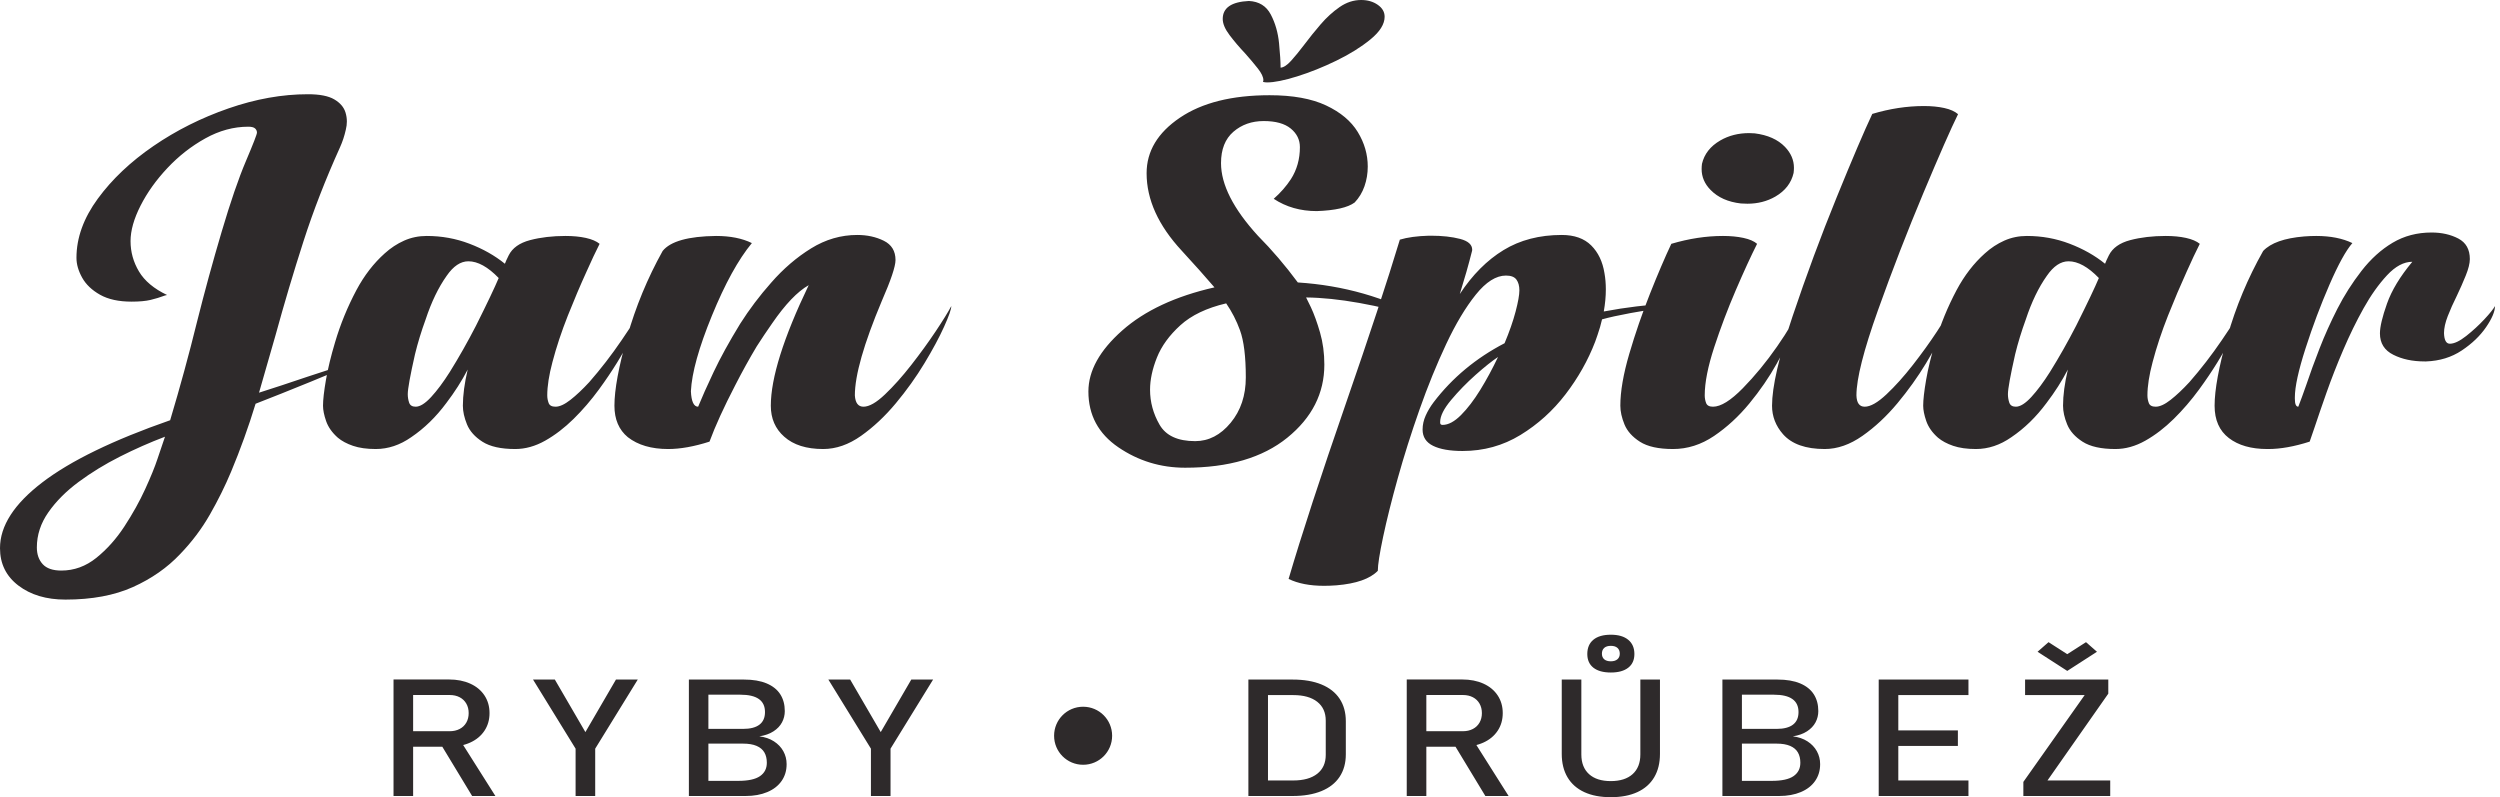
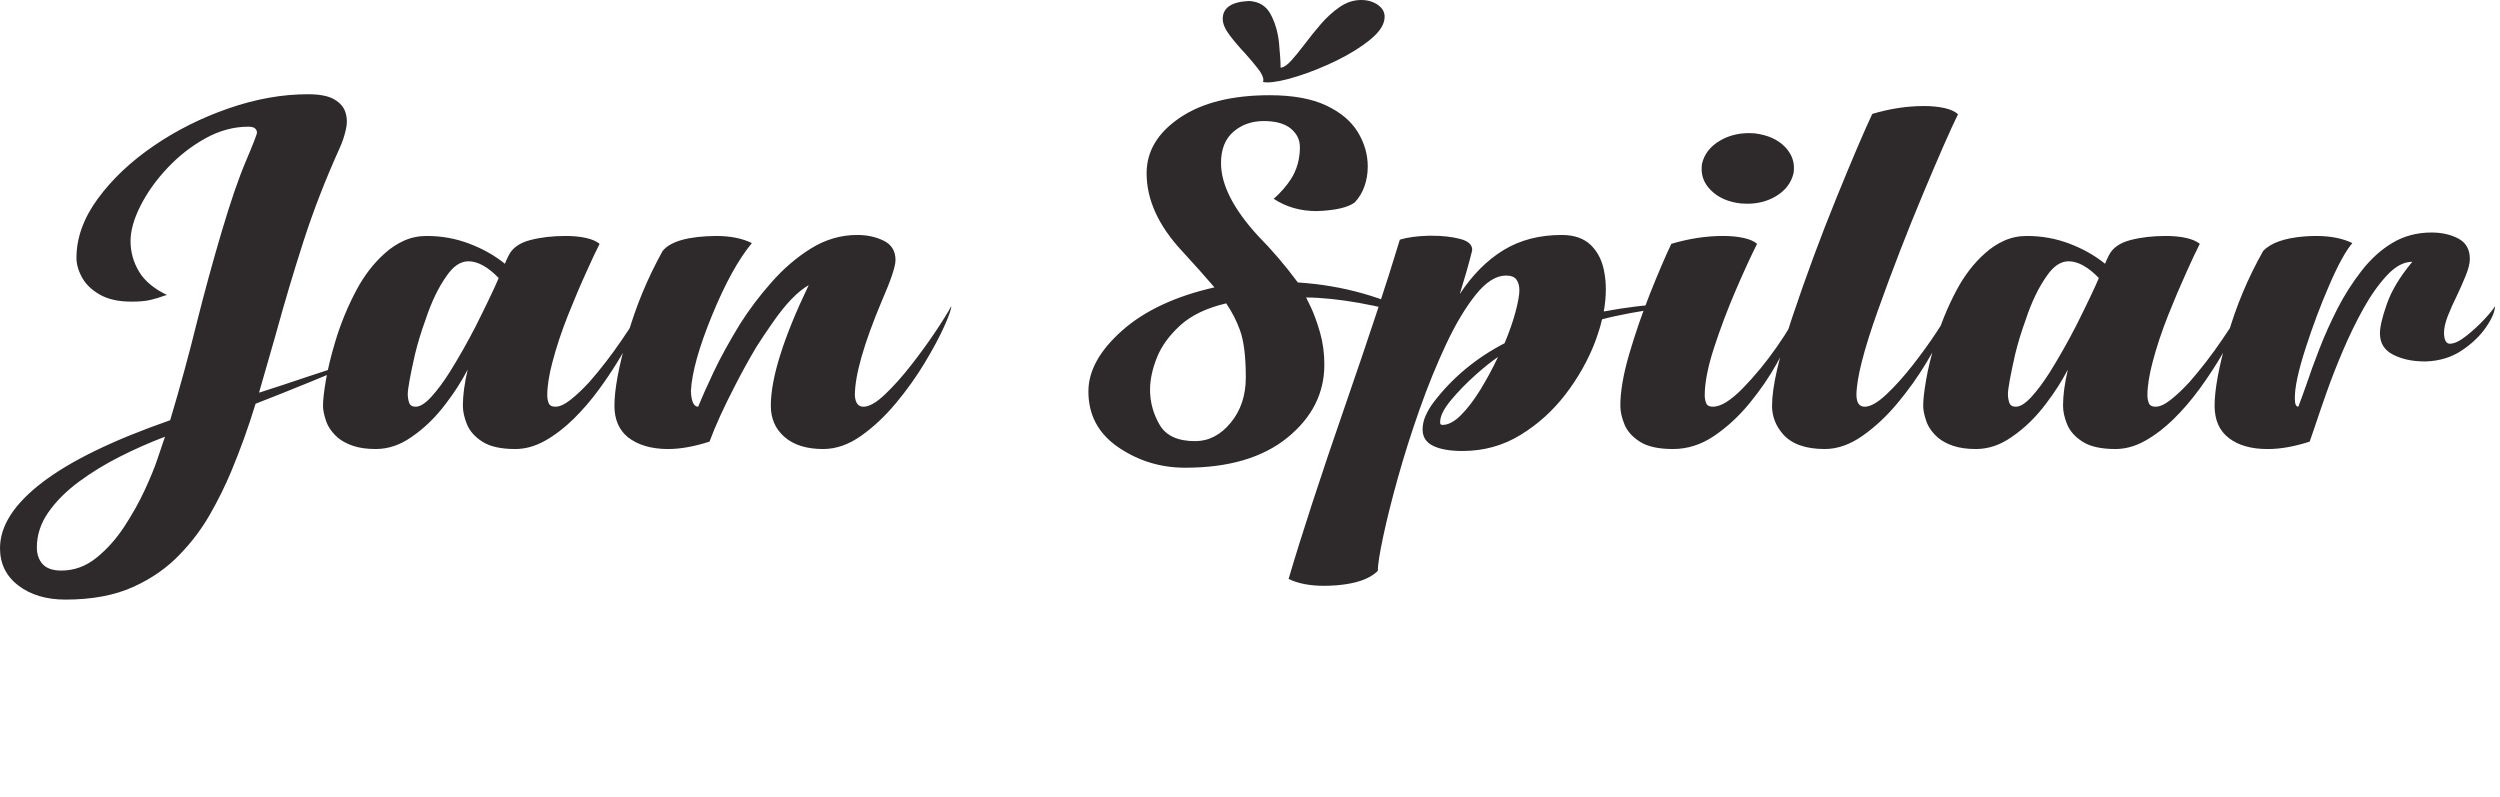
<svg xmlns="http://www.w3.org/2000/svg" width="392" height="125" viewBox="0 0 392 125" fill="none">
  <path d="M43.208 52.544C44.576 47.555 46.034 42.656 47.583 37.845C49.13 33.036 51.04 28.124 53.307 23.109C53.703 22.235 54.009 21.309 54.226 20.331C54.334 19.894 54.388 19.469 54.388 19.058C54.388 18.57 54.316 18.093 54.171 17.63C53.919 16.808 53.335 16.125 52.417 15.585C51.499 15.045 50.121 14.776 48.285 14.776C44.252 14.776 40.103 15.515 35.835 16.995C31.569 18.473 27.644 20.441 24.061 22.897C20.478 25.353 17.57 28.104 15.338 31.152C13.105 34.2 11.989 37.293 11.989 40.43C11.989 41.434 12.287 42.469 12.881 43.537C13.476 44.604 14.411 45.498 15.689 46.217C16.967 46.938 18.615 47.297 20.632 47.297C21.855 47.297 22.845 47.207 23.602 47.028C24.358 46.848 25.114 46.617 25.871 46.333L26.195 46.256C24.142 45.279 22.674 44.05 21.793 42.572C20.91 41.093 20.47 39.504 20.47 37.807C20.47 36.161 20.991 34.31 22.036 32.252C23.08 30.194 24.484 28.227 26.249 26.35C28.012 24.472 29.992 22.922 32.19 21.7C34.386 20.479 36.636 19.867 38.941 19.867C39.444 19.867 39.796 19.959 39.994 20.138C40.191 20.319 40.291 20.538 40.291 20.794C40.291 21.051 39.715 22.536 38.563 25.25C37.41 27.963 36.14 31.66 34.755 36.341C33.368 41.022 32.081 45.729 30.893 50.461C29.633 55.579 28.229 60.722 26.68 65.892C17.75 69.004 11.071 72.251 6.643 75.634C2.213 79.015 0 82.456 0 85.954C0 88.397 0.963 90.351 2.889 91.818C4.814 93.284 7.272 94.016 10.261 94.016C14.402 94.016 17.931 93.361 20.847 92.049C23.764 90.737 26.23 89.014 28.247 86.88C30.083 84.976 31.64 82.906 32.918 80.668C34.196 78.431 35.304 76.194 36.24 73.955C37.679 70.509 38.959 66.961 40.075 63.307C42.595 62.331 45.494 61.174 48.77 59.836C52.047 58.498 55.054 57.199 57.79 55.939C54.837 56.892 51.651 57.933 48.23 59.064C45.349 60.042 42.811 60.878 40.615 61.572C41.514 58.485 42.378 55.477 43.208 52.544ZM22.764 76.695C21.882 78.623 20.794 80.578 19.497 82.559C18.237 84.487 16.778 86.121 15.122 87.459C13.466 88.795 11.63 89.465 9.614 89.465C8.28 89.465 7.309 89.129 6.697 88.462C6.084 87.791 5.779 86.918 5.779 85.838C5.779 83.884 6.381 82.044 7.588 80.321C8.794 78.598 10.378 77.01 12.341 75.557C14.303 74.104 16.454 72.785 18.795 71.602C21.135 70.419 23.494 69.378 25.871 68.477C25.474 69.66 25.079 70.83 24.682 71.989C24.285 73.196 23.647 74.766 22.764 76.695ZM86.62 56.788C87.232 54.449 88.042 52.004 89.051 49.458C90.023 47.015 90.995 44.726 91.968 42.591C92.724 40.894 93.407 39.44 94.019 38.232C93.515 37.82 92.796 37.512 91.859 37.305C90.922 37.1 89.86 36.998 88.673 36.998C86.62 36.998 84.766 37.216 83.11 37.653C81.453 38.091 80.337 38.887 79.761 40.044C79.616 40.328 79.491 40.591 79.382 40.835C79.275 41.081 79.202 41.254 79.168 41.357C77.582 40.071 75.728 39.022 73.603 38.213C71.479 37.402 69.247 36.998 66.906 36.998C65.646 36.998 64.467 37.242 63.368 37.73C62.27 38.218 61.253 38.887 60.318 39.736C58.589 41.28 57.112 43.196 55.888 45.485C54.484 48.133 53.367 50.86 52.54 53.663C51.892 55.823 51.415 57.791 51.109 59.565C50.803 61.341 50.649 62.69 50.649 63.617C50.649 64.285 50.811 65.09 51.135 66.028C51.46 66.967 52.072 67.835 52.972 68.631C53.583 69.146 54.376 69.571 55.348 69.905C56.321 70.238 57.509 70.407 58.913 70.407C60.858 70.407 62.712 69.788 64.477 68.554C66.528 67.166 68.365 65.379 69.985 63.192C71.281 61.495 72.397 59.746 73.334 57.945C72.829 60.105 72.578 61.996 72.578 63.617C72.578 64.518 72.794 65.494 73.225 66.548C73.658 67.603 74.467 68.51 75.656 69.268C76.844 70.026 78.555 70.407 80.788 70.407C82.371 70.407 83.938 69.969 85.487 69.094C87.034 68.221 88.519 67.083 89.943 65.68C91.364 64.279 92.687 62.742 93.912 61.07C96.036 58.164 97.728 55.419 98.989 52.834C100.249 50.249 100.88 48.635 100.88 47.992C100.195 49.227 99.06 51.008 97.476 53.335C95.891 55.663 94.2 57.855 92.399 59.913C91.355 61.045 90.374 61.971 89.456 62.69C88.537 63.411 87.754 63.771 87.107 63.771C86.53 63.771 86.17 63.578 86.027 63.192C85.882 62.806 85.81 62.408 85.81 61.996C85.81 60.557 86.08 58.82 86.62 56.788ZM74.631 51.078C73.334 53.599 71.965 56.017 70.525 58.331C69.516 59.926 68.545 61.231 67.608 62.247C66.671 63.264 65.862 63.771 65.178 63.771C64.638 63.771 64.296 63.558 64.151 63.134C64.008 62.71 63.937 62.266 63.937 61.803C63.937 60.98 64.315 58.897 65.07 55.554C65.502 53.778 66.06 51.953 66.744 50.075C67.644 47.349 68.743 45.074 70.039 43.246C71.084 41.73 72.217 40.97 73.442 40.97C74.917 40.97 76.502 41.845 78.195 43.594C77.582 45.06 76.394 47.555 74.631 51.078ZM120.864 63.617C120.864 65.623 121.566 67.243 122.97 68.477C124.41 69.763 126.444 70.407 129.073 70.407C131.09 70.407 133.069 69.718 135.015 68.342C136.959 66.967 138.777 65.262 140.469 63.23C142.16 61.199 143.656 59.109 144.952 56.962C146.248 54.815 147.275 52.905 148.031 51.233C148.786 49.561 149.164 48.481 149.164 47.992C148.66 48.944 147.841 50.269 146.707 51.966C145.573 53.663 144.304 55.412 142.9 57.213C141.496 59.013 140.118 60.557 138.767 61.843C137.418 63.128 136.291 63.771 135.392 63.771C134.564 63.771 134.114 63.18 134.042 61.996C134.042 58.833 135.446 53.908 138.255 47.221C139.695 43.928 140.416 41.781 140.416 40.778C140.416 39.364 139.802 38.354 138.579 37.75C137.354 37.145 135.967 36.842 134.42 36.842C131.863 36.842 129.451 37.544 127.183 38.946C124.914 40.347 122.825 42.141 120.917 44.328C119.116 46.359 117.496 48.506 116.056 50.77C114.328 53.599 112.942 56.119 111.897 58.331C110.853 60.543 110.042 62.356 109.468 63.771C108.783 63.771 108.405 62.961 108.333 61.341C108.476 58.46 109.575 54.512 111.628 49.496C113.68 44.482 115.768 40.688 117.893 38.116C116.38 37.37 114.508 36.998 112.276 36.998C107.919 37.049 105.127 37.834 103.904 39.35C101.527 43.62 99.673 48.102 98.341 52.795C97.009 57.489 96.343 61.097 96.343 63.617C96.343 65.752 97.045 67.397 98.448 68.554C100.033 69.788 102.139 70.407 104.769 70.407C106.676 70.407 108.836 70.021 111.25 69.248C112.15 66.805 113.499 63.847 115.3 60.376C116.38 58.268 117.496 56.248 118.649 54.319C119.44 53.084 120.251 51.876 121.079 50.693C123.132 47.709 125.04 45.716 126.805 44.712C122.844 52.969 120.864 59.271 120.864 63.617ZM206.47 33.1C209.349 32.998 211.331 32.548 212.411 31.751C213.094 31.03 213.608 30.182 213.95 29.204C214.292 28.227 214.464 27.198 214.464 26.118C214.464 24.215 213.941 22.409 212.896 20.698C211.852 18.988 210.196 17.598 207.928 16.532C205.659 15.465 202.707 14.93 199.071 14.93C193.164 14.93 188.475 16.107 185.001 18.46C181.525 20.814 179.788 23.713 179.788 27.159C179.788 31.301 181.625 35.352 185.298 39.312C187.242 41.422 188.952 43.338 190.428 45.06C184.307 46.45 179.482 48.705 175.953 51.83C172.425 54.956 170.661 58.139 170.661 61.379C170.661 65.083 172.227 68.002 175.36 70.136C178.492 72.271 181.984 73.338 185.838 73.338C192.643 73.338 197.981 71.77 201.852 68.631C205.721 65.494 207.657 61.675 207.657 57.174C207.657 55.373 207.433 53.696 206.983 52.14C206.532 50.583 206.056 49.265 205.552 48.185C205.264 47.568 205.011 47.053 204.795 46.642C209.765 46.694 215.903 47.787 223.212 49.921C217.236 46.629 210.664 44.751 203.499 44.288C201.519 41.614 199.43 39.171 197.234 36.959C193.381 32.74 191.455 28.948 191.455 25.578C191.455 23.417 192.103 21.778 193.399 20.658C194.696 19.54 196.28 18.981 198.152 18.981C200.023 18.981 201.438 19.373 202.392 20.157C203.346 20.942 203.824 21.912 203.824 23.07C203.824 24.947 203.355 26.619 202.419 28.085C201.698 29.191 200.798 30.221 199.718 31.172C201.662 32.458 203.913 33.1 206.47 33.1ZM181.815 66.586C180.823 64.864 180.328 63.038 180.328 61.109C180.328 59.54 180.688 57.855 181.409 56.056C182.129 54.255 183.354 52.571 185.082 51.001C186.809 49.433 189.205 48.287 192.265 47.568C193.164 48.879 193.885 50.282 194.425 51.773C195.038 53.445 195.343 55.913 195.343 59.181C195.343 62.01 194.551 64.382 192.966 66.297C191.382 68.215 189.528 69.171 187.404 69.171C184.668 69.171 182.805 68.31 181.815 66.586ZM198.692 12.923C199.808 12.923 201.374 12.609 203.391 11.979C205.407 11.348 207.46 10.526 209.548 9.509C211.636 8.494 213.418 7.382 214.895 6.173C216.372 4.964 217.11 3.781 217.11 2.623C217.11 1.878 216.75 1.254 216.029 0.752C215.309 0.251 214.445 0 213.436 0C212.249 0 211.124 0.366 210.062 1.1C208.999 1.833 208.009 2.734 207.091 3.8C206.173 4.867 205.317 5.929 204.526 6.983C203.769 7.986 203.075 8.835 202.446 9.529C201.816 10.223 201.267 10.584 200.798 10.609C200.798 9.735 200.717 8.462 200.555 6.79C200.394 5.118 199.961 3.613 199.259 2.276C198.557 0.939 197.413 0.231 195.83 0.154C193.093 0.284 191.724 1.222 191.724 2.971C191.724 3.717 192.084 4.566 192.805 5.516C193.525 6.469 194.335 7.42 195.236 8.372C195.992 9.22 196.658 10.011 197.234 10.745C197.81 11.477 198.098 12.089 198.098 12.577L198.044 12.847C198.26 12.898 198.476 12.923 198.692 12.923ZM211.072 63.154C207.075 74.701 204.069 83.909 202.052 90.776C203.529 91.495 205.383 91.856 207.615 91.856C208.228 91.856 208.876 91.831 209.559 91.779C212.656 91.522 214.817 90.763 216.041 89.503C216.041 88.577 216.319 86.796 216.877 84.16C217.436 81.523 218.202 78.463 219.173 74.978C220.146 71.492 221.28 67.912 222.575 64.234C223.872 60.557 225.268 57.129 226.762 53.952C228.255 50.777 229.803 48.192 231.406 46.199C233.008 44.206 234.585 43.208 236.133 43.208C236.924 43.208 237.473 43.42 237.78 43.845C238.085 44.269 238.239 44.828 238.239 45.523C238.239 46.244 238.04 47.356 237.645 48.861C237.248 50.364 236.673 52.017 235.917 53.817C231.416 56.158 227.707 59.244 224.79 63.077C224.286 63.745 223.872 64.439 223.548 65.16C223.224 65.88 223.062 66.613 223.062 67.359C223.062 68.516 223.61 69.365 224.709 69.905C225.808 70.445 227.347 70.715 229.327 70.715C232.639 70.715 235.665 69.879 238.401 68.208C241.137 66.536 243.495 64.407 245.476 61.823C247.456 59.238 249.005 56.492 250.121 53.586L250.499 52.506C250.787 51.683 251.02 50.872 251.201 50.075C253.397 49.458 257.143 48.764 262.435 47.992C262.328 47.787 261.914 47.684 261.193 47.684C258.276 47.787 255.036 48.172 251.472 48.841C251.688 47.632 251.795 46.475 251.795 45.368C251.795 44.468 251.722 43.62 251.579 42.823C251.291 41.022 250.598 39.576 249.5 38.482C248.401 37.389 246.862 36.842 244.882 36.842C241.389 36.842 238.347 37.633 235.755 39.215C233.162 40.797 230.876 43.092 228.896 46.102C229.651 43.684 230.281 41.472 230.785 39.466C230.821 39.364 230.84 39.26 230.84 39.158C230.84 38.36 230.209 37.795 228.949 37.461C227.652 37.126 226.141 36.959 224.412 36.959H224.034C222.199 37.011 220.686 37.216 219.497 37.576C217.517 44.134 214.708 52.66 211.072 63.154ZM227.545 62.71C228.697 61.334 229.976 60.023 231.38 58.775C232.784 57.527 233.954 56.596 234.89 55.977C234.026 57.804 233.098 59.522 232.108 61.129C231.118 62.736 230.11 64.055 229.084 65.083C228.058 66.111 227.094 66.626 226.194 66.626C225.942 66.626 225.817 66.51 225.817 66.279V66.163C225.817 65.237 226.392 64.086 227.545 62.71ZM273.998 31.943C275.619 31.943 277.077 31.57 278.373 30.824C279.921 29.925 280.875 28.691 281.236 27.121C281.272 26.838 281.29 26.569 281.29 26.311C281.29 25.102 280.822 24.009 279.885 23.031C278.769 21.874 277.184 21.167 275.133 20.909C274.844 20.884 274.556 20.871 274.268 20.871C272.576 20.871 271.063 21.257 269.732 22.029C268.184 22.929 267.228 24.151 266.869 25.693C266.833 25.977 266.815 26.246 266.815 26.504C266.815 27.738 267.283 28.831 268.219 29.783C269.371 30.966 270.956 31.674 272.973 31.904C273.332 31.931 273.675 31.943 273.998 31.943ZM268.786 54.454C269.776 51.432 270.901 48.455 272.162 45.523C273.423 42.591 274.539 40.161 275.511 38.232C275.043 37.82 274.331 37.512 273.377 37.305C272.423 37.1 271.352 36.998 270.163 36.998C267.535 36.998 264.834 37.409 262.062 38.232C261.054 40.367 259.938 42.977 258.713 46.063C257.49 49.15 256.409 52.287 255.472 55.477C254.537 58.666 254.069 61.379 254.069 63.617C254.069 64.518 254.285 65.494 254.716 66.548C255.149 67.603 255.959 68.51 257.147 69.268C258.335 70.026 260.064 70.407 262.332 70.407C264.601 70.407 266.742 69.725 268.76 68.362C270.775 66.999 272.621 65.302 274.296 63.269C275.97 61.237 277.401 59.154 278.59 57.019C279.777 54.885 280.704 52.982 281.371 51.31C282.037 49.638 282.37 48.532 282.37 47.992C281.578 49.792 280.335 51.907 278.643 54.338C276.951 56.768 275.16 58.948 273.269 60.878C271.379 62.806 269.821 63.771 268.598 63.771C268.02 63.771 267.661 63.578 267.517 63.192C267.373 62.806 267.301 62.408 267.301 61.996C267.301 59.99 267.796 57.477 268.786 54.454ZM287.982 30.96C285.515 37.016 283.212 43.234 281.07 49.612C278.928 55.99 277.856 60.659 277.856 63.617C277.856 65.289 278.432 66.78 279.584 68.091C280.952 69.635 283.131 70.407 286.119 70.407C288.099 70.407 290.071 69.718 292.033 68.342C293.996 66.967 295.823 65.262 297.515 63.23C299.207 61.199 300.703 59.109 301.999 56.962C303.294 54.815 304.312 52.905 305.05 51.233C305.788 49.561 306.158 48.481 306.158 47.992C305.652 48.944 304.843 50.269 303.727 51.966C302.611 53.663 301.35 55.412 299.946 57.213C298.542 59.013 297.156 60.557 295.787 61.843C294.418 63.128 293.285 63.771 292.385 63.771C291.556 63.771 291.123 63.18 291.089 61.996C291.089 59.398 292.214 54.95 294.464 48.648C296.714 42.346 299.09 36.213 301.593 30.246C304.096 24.28 305.904 20.163 307.022 17.901C306.516 17.463 305.797 17.142 304.861 16.936C303.924 16.73 302.863 16.627 301.674 16.627C299.009 16.627 296.309 17.04 293.573 17.862C292.312 20.538 290.449 24.902 287.982 30.96ZM337.526 56.788C338.138 54.449 338.949 52.004 339.957 49.458C340.93 47.015 341.901 44.726 342.874 42.591C343.63 40.894 344.314 39.44 344.927 38.232C344.421 37.82 343.702 37.512 342.765 37.305C341.83 37.1 340.767 36.998 339.579 36.998C337.526 36.998 335.672 37.216 334.016 37.653C332.359 38.091 331.243 38.887 330.667 40.044C330.524 40.328 330.398 40.591 330.289 40.835C330.181 41.081 330.108 41.254 330.074 41.357C328.488 40.071 326.634 39.022 324.51 38.213C322.385 37.402 320.153 36.998 317.813 36.998C316.552 36.998 315.374 37.242 314.275 37.73C313.176 38.218 312.16 38.887 311.224 39.736C309.495 41.28 308.018 43.196 306.795 45.485C305.391 48.133 304.273 50.86 303.447 53.663C302.798 55.823 302.321 57.791 302.015 59.565C301.71 61.341 301.556 62.69 301.556 63.617C301.556 64.285 301.718 65.09 302.041 66.028C302.367 66.967 302.978 67.835 303.878 68.631C304.49 69.146 305.282 69.571 306.255 69.905C307.227 70.238 308.415 70.407 309.819 70.407C311.764 70.407 313.618 69.788 315.383 68.554C317.434 67.166 319.271 65.379 320.891 63.192C322.188 61.495 323.304 59.746 324.24 57.945C323.735 60.105 323.484 61.996 323.484 63.617C323.484 64.518 323.7 65.494 324.132 66.548C324.564 67.603 325.375 68.51 326.563 69.268C327.75 70.026 329.461 70.407 331.694 70.407C333.277 70.407 334.844 69.969 336.393 69.094C337.94 68.221 339.425 67.083 340.849 65.68C342.27 64.279 343.593 62.742 344.818 61.07C346.942 58.164 348.634 55.419 349.895 52.834C351.156 50.249 351.786 48.635 351.786 47.992C351.101 49.227 349.967 51.008 348.382 53.335C346.798 55.663 345.106 57.855 343.305 59.913C342.261 61.045 341.28 61.971 340.362 62.69C339.444 63.411 338.661 63.771 338.013 63.771C337.436 63.771 337.076 63.578 336.933 63.192C336.788 62.806 336.717 62.408 336.717 61.996C336.717 60.557 336.986 58.82 337.526 56.788ZM325.537 51.078C324.24 53.599 322.871 56.017 321.431 58.331C320.423 59.926 319.451 61.231 318.515 62.247C317.578 63.264 316.768 63.771 316.085 63.771C315.545 63.771 315.202 63.558 315.058 63.134C314.914 62.71 314.843 62.266 314.843 61.803C314.843 60.98 315.221 58.897 315.976 55.554C316.409 53.778 316.966 51.953 317.651 50.075C318.55 47.349 319.649 45.074 320.946 43.246C321.99 41.73 323.123 40.97 324.348 40.97C325.825 40.97 327.408 41.845 329.101 43.594C328.488 45.06 327.3 47.555 325.537 51.078ZM362.913 67.049C363.416 65.533 364.046 63.7 364.802 61.552C365.559 59.405 366.432 57.174 367.422 54.859C368.412 52.544 369.474 50.371 370.609 48.339C371.742 46.307 372.967 44.584 374.281 43.169C375.596 41.756 376.919 41.047 378.251 41.047C376.342 43.338 375.019 45.523 374.281 47.607C373.543 49.69 373.174 51.247 373.174 52.274C373.174 53.817 373.876 54.937 375.28 55.631C376.648 56.325 378.287 56.673 380.195 56.673H380.411C382.536 56.596 384.399 56.024 386.002 54.956C387.604 53.889 388.872 52.673 389.809 51.31C390.745 49.947 391.213 48.841 391.213 47.992C390.961 48.455 390.404 49.15 389.54 50.075C388.675 51.001 387.73 51.869 386.704 52.68C385.677 53.489 384.822 53.895 384.138 53.895C383.562 53.895 383.255 53.342 383.219 52.235C383.219 51.464 383.417 50.571 383.814 49.555C384.209 48.538 384.678 47.49 385.218 46.41C385.722 45.356 386.19 44.294 386.623 43.228C387.054 42.161 387.271 41.293 387.271 40.624C387.271 39.106 386.667 38.032 385.462 37.402C384.254 36.772 382.86 36.457 381.275 36.457C379.007 36.457 376.972 36.991 375.173 38.058C373.372 39.126 371.742 40.598 370.284 42.475C368.826 44.353 367.565 46.333 366.503 48.416C365.442 50.499 364.505 52.583 363.695 54.666C362.885 56.749 362.191 58.652 361.616 60.376C361.148 61.714 360.734 62.844 360.374 63.771C360.013 63.771 359.834 63.359 359.834 62.536V62.304C359.834 60.659 360.391 58.099 361.507 54.628C362.623 51.155 363.875 47.826 365.261 44.636C366.647 41.447 367.845 39.273 368.853 38.116C367.305 37.37 365.414 36.998 363.182 36.998C362.569 36.998 361.94 37.023 361.292 37.074C358.195 37.332 356.053 38.091 354.864 39.35C352.452 43.62 350.58 48.102 349.247 52.795C347.916 57.489 347.249 61.097 347.249 63.617C347.249 65.854 347.997 67.546 349.49 68.69C350.984 69.834 352.992 70.407 355.512 70.407H355.675C357.582 70.407 359.744 70.021 362.156 69.248C362.335 68.735 362.587 68.002 362.913 67.049Z" fill="#2E2A2B" />
-   <path d="M63.046 117.09H70.399C71.654 117.09 72.762 116.872 73.722 116.437C74.681 116.002 75.427 115.385 75.959 114.585C76.491 113.786 76.758 112.862 76.758 111.816C76.758 110.769 76.494 109.847 75.967 109.047C75.439 108.248 74.696 107.631 73.736 107.196C72.777 106.761 71.665 106.542 70.399 106.542H63.046V108.978H70.52C71.113 108.978 71.632 109.096 72.079 109.33C72.526 109.565 72.872 109.898 73.119 110.328C73.365 110.759 73.488 111.255 73.488 111.816C73.488 112.376 73.365 112.873 73.119 113.304C72.872 113.735 72.523 114.068 72.072 114.302C71.62 114.537 71.102 114.654 70.52 114.654H63.046V117.09ZM61.705 124.812H64.778V106.542H61.705V124.812ZM74.031 124.812H77.677L72.072 115.947L69.014 116.525L74.031 124.812ZM100.003 106.555H96.582L91.79 114.792L86.999 106.555H83.579L90.253 117.391V124.812H93.328V117.391L100.003 106.555ZM109.826 124.812H116.908C118.203 124.812 119.339 124.607 120.313 124.197C121.287 123.787 122.036 123.205 122.558 122.451C123.08 121.698 123.341 120.828 123.341 119.839V119.802C123.341 119.082 123.17 118.413 122.829 117.793C122.488 117.173 121.996 116.657 121.352 116.242C120.71 115.828 119.946 115.567 119.062 115.458C119.946 115.324 120.687 115.062 121.285 114.672C121.883 114.283 122.328 113.815 122.618 113.267C122.91 112.719 123.055 112.13 123.055 111.502C123.055 110.482 122.82 109.602 122.347 108.865C121.875 108.129 121.161 107.56 120.207 107.157C119.253 106.755 118.068 106.555 116.652 106.555H109.826V108.928H116.093C117.379 108.928 118.344 109.155 118.988 109.606C119.63 110.058 119.951 110.74 119.951 111.653C119.951 112.524 119.663 113.181 119.084 113.624C118.507 114.068 117.651 114.29 116.515 114.29H109.826V116.6H116.515C117.379 116.6 118.088 116.72 118.64 116.959C119.193 117.196 119.597 117.538 119.854 117.982C120.11 118.425 120.238 118.957 120.238 119.577V119.614C120.238 120.51 119.881 121.205 119.168 121.698C118.454 122.192 117.32 122.439 115.763 122.439H109.826V124.812ZM108.017 124.812H111.076V106.555H108.017V124.812ZM146.31 106.555H142.89L138.099 114.792L133.307 106.555H129.886L136.562 117.391V124.812H139.635V117.391L146.31 106.555ZM174.382 115.366C174.382 112.846 172.352 110.816 169.832 110.816C167.313 110.816 165.282 112.846 165.282 115.366C165.282 117.885 167.313 119.916 169.832 119.916C172.352 119.916 174.382 117.885 174.382 115.366ZM197.826 124.812H202.677C204.436 124.812 205.94 124.557 207.19 124.046C208.442 123.536 209.393 122.791 210.046 121.811C210.699 120.832 211.025 119.651 211.025 118.27V113.097C211.025 111.716 210.699 110.536 210.046 109.555C209.393 108.576 208.444 107.832 207.198 107.321C205.952 106.81 204.45 106.555 202.693 106.555H197.826V108.991H202.784C204.401 108.991 205.654 109.34 206.543 110.04C207.432 110.739 207.877 111.724 207.877 112.996V118.37C207.877 119.643 207.432 120.629 206.543 121.328C205.654 122.026 204.401 122.377 202.784 122.377H197.826V124.812ZM195.747 124.812H198.82V106.555H195.747V124.812ZM221.919 117.09H229.271C230.527 117.09 231.635 116.872 232.594 116.437C233.554 116.002 234.299 115.385 234.831 114.585C235.364 113.786 235.63 112.862 235.63 111.816C235.63 110.769 235.366 109.847 234.839 109.047C234.311 108.248 233.568 107.631 232.609 107.196C231.649 106.761 230.537 106.542 229.271 106.542H221.919V108.978H229.392C229.985 108.978 230.504 109.096 230.951 109.33C231.399 109.565 231.745 109.898 231.992 110.328C232.237 110.759 232.361 111.255 232.361 111.816C232.361 112.376 232.237 112.873 231.992 113.304C231.745 113.735 231.396 114.068 230.945 114.302C230.492 114.537 229.975 114.654 229.392 114.654H221.919V117.09ZM220.577 124.812H223.65V106.542H220.577V124.812ZM232.903 124.812H236.55L230.945 115.947L227.886 116.525L232.903 124.812ZM252.566 125C254.193 125 255.585 124.735 256.74 124.204C257.896 123.672 258.774 122.897 259.377 121.88C259.98 120.862 260.282 119.639 260.282 118.207V106.555H257.207V118.295C257.207 119.626 256.802 120.655 255.994 121.384C255.186 122.112 254.043 122.476 252.566 122.476C251.099 122.476 249.964 122.112 249.161 121.384C248.357 120.655 247.955 119.626 247.955 118.295V106.555H244.882V118.207C244.882 119.639 245.183 120.862 245.786 121.88C246.388 122.897 247.265 123.672 248.416 124.204C249.565 124.735 250.949 125 252.566 125ZM252.581 105.45C253.757 105.45 254.666 105.199 255.308 104.697C255.952 104.194 256.273 103.479 256.273 102.549C256.273 101.595 255.952 100.853 255.308 100.321C254.666 99.789 253.757 99.523 252.581 99.523C251.396 99.523 250.484 99.785 249.846 100.308C249.208 100.832 248.889 101.579 248.889 102.549C248.889 103.479 249.208 104.194 249.846 104.697C250.484 105.199 251.396 105.45 252.581 105.45ZM252.581 103.693C252.13 103.693 251.782 103.588 251.542 103.378C251.301 103.169 251.18 102.875 251.18 102.5C251.18 102.106 251.301 101.802 251.542 101.589C251.782 101.376 252.13 101.268 252.581 101.268C253.034 101.268 253.38 101.377 253.621 101.595C253.862 101.812 253.982 102.114 253.982 102.5C253.982 102.867 253.859 103.158 253.613 103.372C253.367 103.585 253.023 103.693 252.581 103.693ZM271.881 124.812H278.963C280.259 124.812 281.394 124.607 282.368 124.197C283.343 123.787 284.091 123.205 284.613 122.451C285.136 121.698 285.397 120.828 285.397 119.839V119.802C285.397 119.082 285.226 118.413 284.885 117.793C284.543 117.173 284.05 116.657 283.408 116.242C282.765 115.828 282.002 115.567 281.118 115.458C282.002 115.324 282.742 115.062 283.34 114.672C283.938 114.283 284.382 113.815 284.674 113.267C284.965 112.719 285.111 112.13 285.111 111.502C285.111 110.482 284.874 109.602 284.402 108.865C283.93 108.129 283.217 107.56 282.263 107.157C281.309 106.755 280.124 106.555 278.707 106.555H271.881V108.928H278.149C279.435 108.928 280.4 109.155 281.042 109.606C281.686 110.058 282.007 110.74 282.007 111.653C282.007 112.524 281.718 113.181 281.14 113.624C280.563 114.068 279.706 114.29 278.571 114.29H271.881V116.6H278.571C279.435 116.6 280.144 116.72 280.696 116.959C281.248 117.196 281.653 117.538 281.909 117.982C282.165 118.425 282.293 118.957 282.293 119.577V119.614C282.293 120.51 281.936 121.205 281.223 121.698C280.51 122.192 279.375 122.439 277.818 122.439H271.881V124.812ZM270.073 124.812H273.132V106.555H270.073V124.812ZM294.581 124.812H297.655V106.555H294.581V124.812ZM296.073 124.812H308.654V122.375H296.073V124.812ZM296.073 116.964H306.996V114.527H296.073V116.964ZM296.073 108.991H308.654V106.555H296.073V108.991ZM330.581 106.555H317.533V108.991H326.875L317.262 122.602V124.812H330.883V122.377H321.044L330.581 108.764V106.555ZM324.148 105.199L328.804 102.197L327.086 100.691L324.148 102.574L321.21 100.691L319.491 102.197L324.148 105.199Z" fill="#2E2A2B" />
</svg>